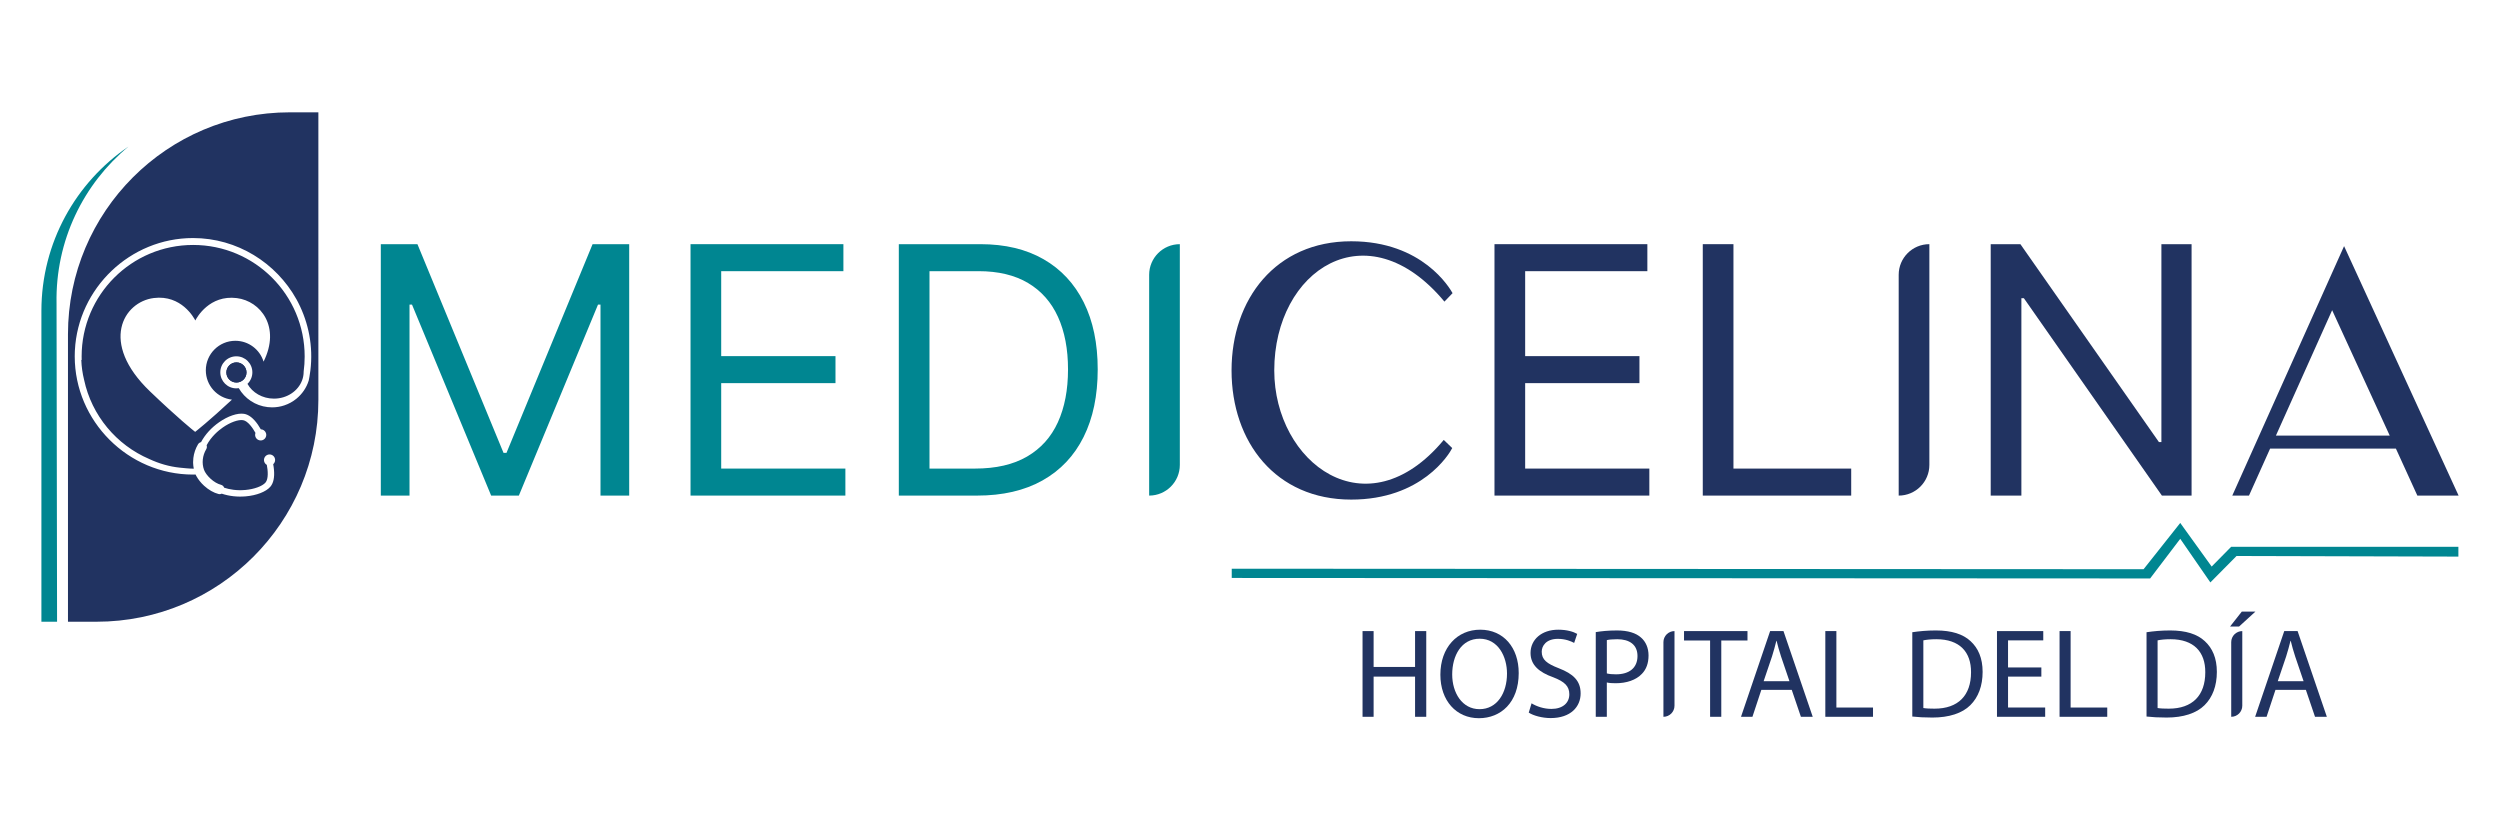
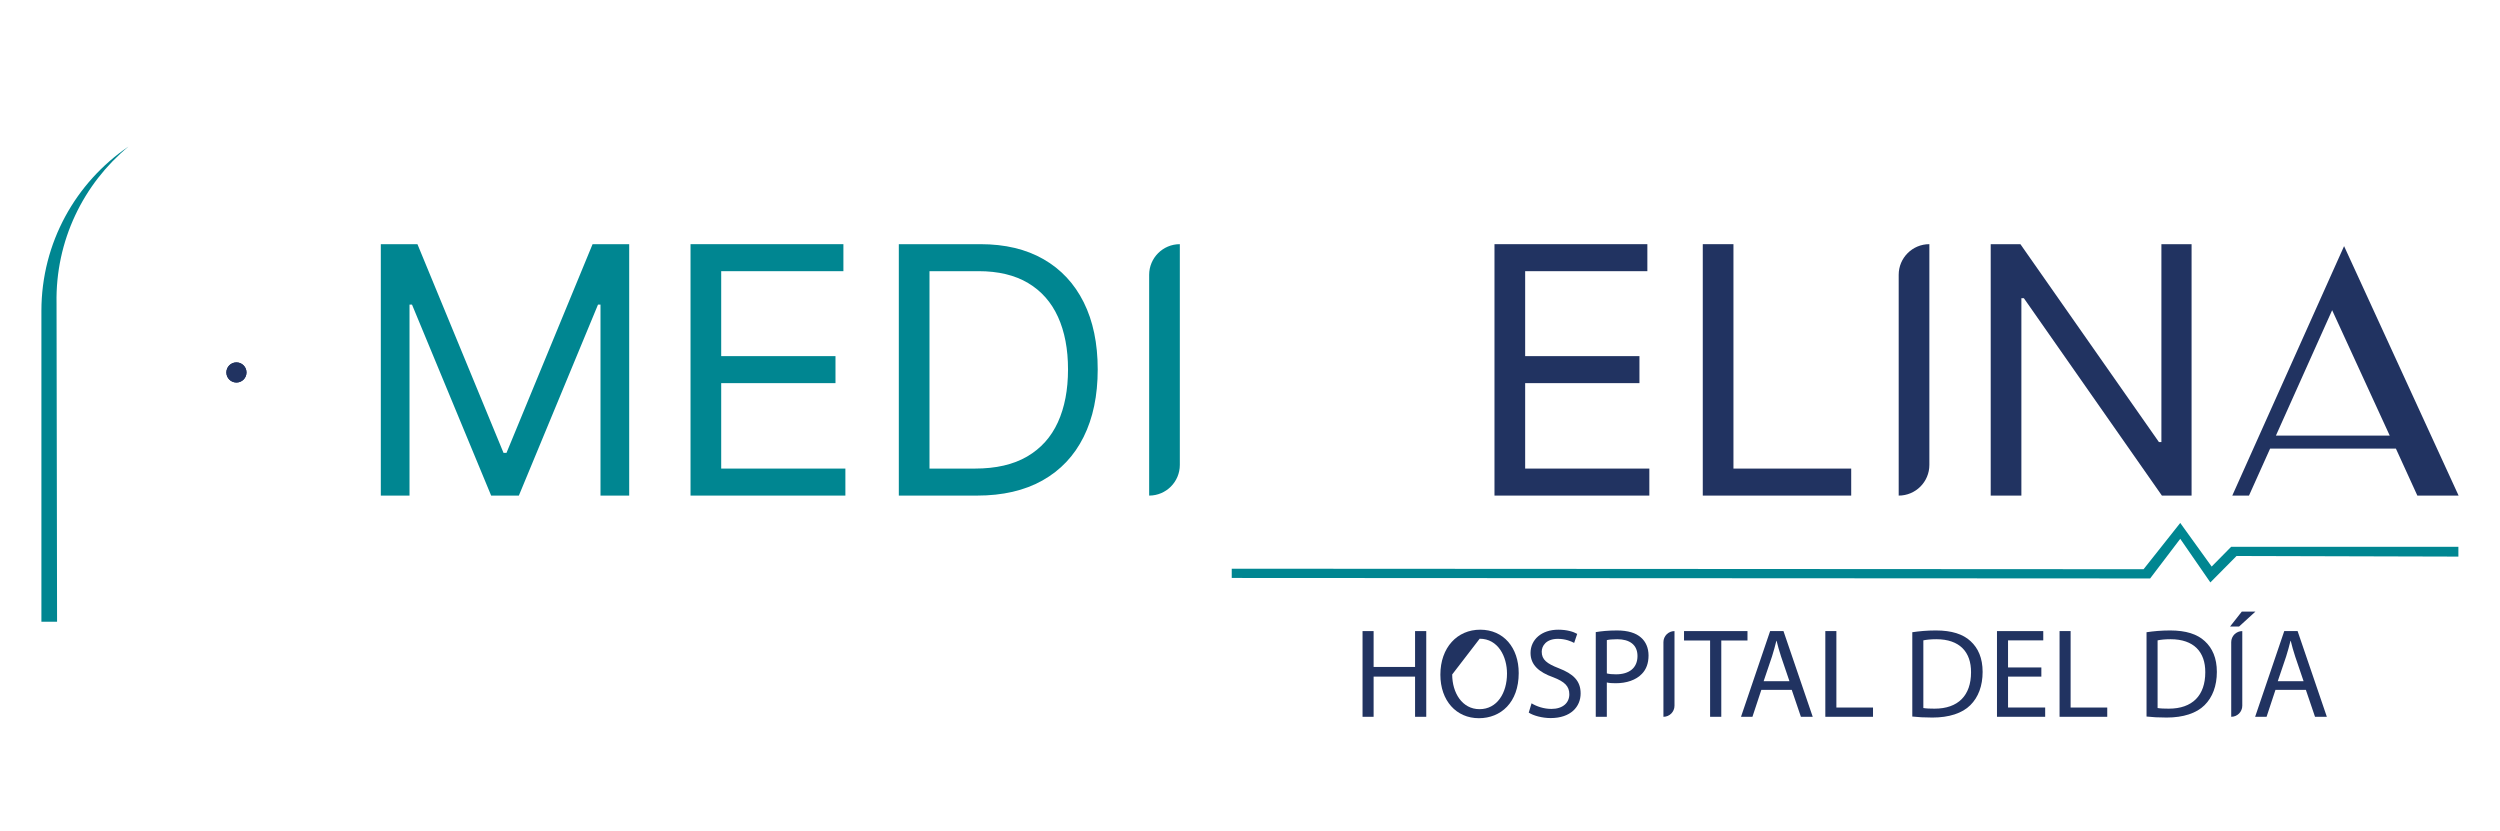
<svg xmlns="http://www.w3.org/2000/svg" version="1.1" id="Capa_1" x="0px" y="0px" viewBox="0 0 3251 1080" style="enable-background:new 0 0 3251 1080;" xml:space="preserve">
  <style type="text/css">
	.st0{fill:#213361;}
	.st1{fill:#008691;}
</style>
  <g>
    <g>
      <path class="st0" d="M2902.86,644.48l145.38-324.43l148.92,324.43h-53.63l-27.92-61.16h-163.55l-27.48,61.16H2902.86z     M2959.59,566.48h148.03l-74.9-163.1L2959.59,566.48z" />
      <path class="st1" d="M495.22,317.52h47.61l111.95,271.39h3.86l111.95-271.39h47.61v326.95h-37.32v-248.4h-3.22l-102.94,248.4    h-36.03l-102.94-248.4h-3.22v248.4h-37.32V317.52z" />
      <path class="st1" d="M897.96,644.47V317.52h198.8v35.12H937.85v110.47h148.62v35.12H937.85v111.11h161.49v35.12H897.96z" />
      <path class="st1" d="M1270.47,644.47h-101.65V317.52h106.16c31.95,0,59.3,6.52,82.03,19.56c22.73,13.04,40.16,31.72,52.27,56.03    c12.12,24.32,18.18,53.4,18.18,87.24c0,34.06-6.11,63.35-18.34,87.88c-12.22,24.53-30.02,43.37-53.4,56.51    C1332.34,637.89,1303.93,644.47,1270.47,644.47z M1208.71,609.34h59.19c27.23,0,49.81-5.21,67.71-15.64    c17.91-10.43,31.26-25.28,40.05-44.54c8.79-19.26,13.19-42.2,13.19-68.81c0-26.39-4.34-49.14-13.03-68.25    c-8.69-19.1-21.66-33.79-38.92-44.06c-17.27-10.27-38.76-15.41-64.5-15.41h-63.69V609.34z" />
      <path class="st1" d="M1534.25,317.52v287.06c0,22.03-17.86,39.89-39.89,39.89h0V357.41    C1494.36,335.37,1512.22,317.52,1534.25,317.52L1534.25,317.52z" />
      <path class="st0" d="M1943.43,644.47V317.52h198.8v35.12h-158.91v110.47h148.62v35.12h-148.62v111.11h161.49v35.12H1943.43z" />
      <path class="st0" d="M2214.29,644.47V317.52h39.89v291.83h153.12v35.12H2214.29z" />
      <path class="st0" d="M2508.95,317.52v287.06c0,22.03-17.86,39.89-39.89,39.89l0,0V357.34c0-22,17.83-39.83,39.83-39.83H2508.95z" />
      <path class="st0" d="M2849.93,317.52v326.95h-38.6l-179.5-256.71h-3.22v256.71h-39.89V317.52h38.6l180.14,257.34h3.22V317.52    H2849.93z" />
-       <path class="st0" d="M1888.49,582.66c-3.97,7.93-39.68,67.01-131.37,67.01c-98.3,0-155.61-74.94-155.61-167.96    c0-92.57,57.31-167.96,155.61-167.96c93.02,0,128.28,61.28,131.81,67.45l-10.58,11.02c-100.95-121.23-221.3-41-221.3,89.49    c0,119.91,119.91,211.16,220.41,90.37L1888.49,582.66z" />
      <path class="st0" d="M320.55,484.35c0,7.24-5.86,13.09-13.09,13.09c-7.24,0-13.1-5.86-13.1-13.09s5.87-13.1,13.1-13.1    C314.69,471.24,320.55,477.11,320.55,484.35z" />
-       <path class="st0" d="M376.91,146.06c-159.35,0-288.52,129.18-288.52,288.53V808.5h37.1c159.35,0,288.52-129.17,288.52-288.52    V146.06H376.91z M403.65,481.58v0.03c-0.35,2.86-0.78,5.73-1.29,8.58c-0.27,1.58-0.58,3.16-0.92,4.72c0,0.01,0,0.02,0,0.02    c-2.92,9.37-8.58,17.53-16.03,23.61c-4.58,3.72-9.83,6.65-15.56,8.57c-5.02,1.71-10.42,2.62-16.03,2.62    c-1.93,0-3.84-0.11-5.72-0.33c-16.12-1.81-29.9-11.27-37.6-24.61c-1.04,0.16-2.09,0.24-3.17,0.24c-11.51,0-20.84-9.33-20.84-20.84    c0-11.52,9.33-20.84,20.84-20.84c11.51,0,20.84,9.32,20.84,20.84c0,5.89-2.44,11.21-6.38,15c6.36,11.39,19.4,19.19,34.46,19.19    c17.03,0,31.48-9.98,36.61-23.83c0-0.01,0.01-0.01,0.01-0.01c1.29-3.51,2-7.24,2-11.14v-0.23c0.87-6.42,1.31-12.96,1.31-19.61    c0-80.09-64.92-145.02-145.02-145.02c-80.09,0-145.01,64.93-145.01,145.02c0,1.49,0.02,2.97,0.07,4.44    c-0.32,0.05-0.5,0.11-0.5,0.18c0.31,8.66,1.54,17.29,3.63,25.77c9.91,46.48,42.09,84.7,84.82,103    c12.64,5.9,26.01,9.79,39.67,11.19c4.48,0.46,12.51,1.31,17.12,1.31c0.34,0,0.68,0,1.03,0.01c-0.5-2.39-0.8-4.82-0.87-7.29    c-0.02-0.44-0.02-0.87-0.02-1.32c0-1.77,0.11-3.54,0.33-5.33c0.75-6.21,2.85-12.34,6.04-17.72c0.91-1.52,2.35-2.5,3.95-2.87    c5.24-9.8,13.37-18.79,23.52-25.87c11.53-8.07,23.95-12.24,32.38-10.92c6.14,0.96,12.2,5.66,17.98,13.98    c1.51,2.19,2.8,4.32,3.83,6.15c2.91,0.04,5.62,1.87,6.68,4.78c1.35,3.76-0.59,7.91-4.35,9.28c-3.76,1.35-7.91-0.58-9.28-4.34    c-0.61-1.71-0.56-3.48,0.02-5.03c-3.46-6.27-9.86-15.61-16.16-16.59c-6.2-0.97-16.78,2.85-26.33,9.52    c-5.6,3.9-14.96,11.65-21.02,23.1c0.57,1.65,0.42,3.52-0.54,5.15c-4.9,8.24-5.97,18.24-2.88,26.78c1.29,3.54,4.46,7.87,8.49,11.55    c4.31,3.96,9.21,6.83,13.46,7.9c2.05,0.51,3.62,1.99,4.31,3.84c6.81,2.26,15.98,3.93,27.33,2.95c11.6-1.01,22.16-4.85,26.31-9.57    c4.22-4.8,3.15-16.05,1.78-23.09c-1.44-0.82-2.62-2.14-3.25-3.84c-1.36-3.76,0.59-7.91,4.35-9.28s7.91,0.58,9.29,4.34    c1.05,2.91,0.13,6.03-2.07,7.95c0.38,2.07,0.77,4.54,0.99,7.18c0.9,10.08-0.72,17.57-4.83,22.24    c-5.64,6.42-17.84,11.16-31.86,12.37c-10.97,0.95-21.67-0.27-31.16-3.49c-1.26,0.61-2.74,0.8-4.22,0.44    c-6.28-1.56-12.97-5.4-18.84-10.78c-2.1-1.93-4.02-4-5.7-6.12c-1.62-2.03-3.01-4.1-4.12-6.14l-0.08,0.02    c-0.36-0.72-0.72-1.49-1.06-2.3c-1.14,0.03-2.28,0.04-3.42,0.04c-84.37,0-153.8-69.42-153.8-153.79c0-1.83,0.04-3.64,0.11-5.44    c0.01-0.32,0.02-0.65,0.03-0.96c0.02-0.48,0.04-0.98,0.07-1.46c4.15-80.78,71.86-145.93,153.59-145.93    c57.55,0,108.14,32.31,134.5,79.62c0.21,0.37,0.42,0.75,0.62,1.13c0.17,0.33,0.36,0.67,0.55,1.01c0.19,0.34,0.36,0.68,0.55,1.03    c0.19,0.36,0.37,0.73,0.57,1.1C401.32,419.91,407.41,450.41,403.65,481.58z M301.63,519.7c-29.72,27.78-47.85,41.91-47.85,41.91    c-2.83-2.23-22.4-17.84-58.71-52.63c-66.32-63.54-34.47-116.51,4.92-121.42c35.87-4.48,52.26,25.79,53.99,29.21    c1.97-3.84,18.38-33.57,53.96-29.13c31,3.87,57.31,37.5,34.8,82.63c-4.82-15.69-19.43-27.1-36.7-27.1    c-21.2,0-38.39,17.19-38.39,38.39C267.64,501.27,282.51,517.52,301.63,519.7z" />
      <path class="st1" d="M73.53,394.49l0.68,413.99H53.84V404.33c0-88.86,44.88-167.24,113.2-213.72    C108.61,239.07,71.97,312.7,73.53,394.49z" />
      <g>
        <path class="st0" d="M307.46,497.44c-7.24,0-13.1-5.86-13.1-13.09s5.87-13.1,13.1-13.1c7.23,0,13.09,5.87,13.09,13.1     S314.69,497.44,307.46,497.44z" />
      </g>
      <polygon class="st1" points="3196.88,711.07 3196.88,723.8 2908.39,723.01 2874.35,757.38 2835.19,700.67 2796.03,752.23     1601.75,751.58 1601.75,739.55 2787.52,740.2 2835.19,680.05 2876.05,736.76 2901.38,711.07   " />
    </g>
    <g>
      <path class="st0" d="M1786.24,820.67v46.63h53.91v-46.63h14.55v111.46h-14.55v-52.26h-53.91v52.26h-14.39V820.67H1786.24z" />
-       <path class="st0" d="M1974.93,875.24c0,38.37-23.32,58.71-51.76,58.71c-29.44,0-50.11-22.82-50.11-56.56    c0-35.39,21.99-58.54,51.76-58.54C1955.25,818.85,1974.93,842.16,1974.93,875.24z M1888.44,877.06c0,23.81,12.9,45.15,35.55,45.15    c22.82,0,35.72-21,35.72-46.3c0-22.16-11.58-45.31-35.55-45.31C1900.35,830.59,1888.44,852.58,1888.44,877.06z" />
+       <path class="st0" d="M1974.93,875.24c0,38.37-23.32,58.71-51.76,58.71c-29.44,0-50.11-22.82-50.11-56.56    c0-35.39,21.99-58.54,51.76-58.54C1955.25,818.85,1974.93,842.16,1974.93,875.24z M1888.44,877.06c0,23.81,12.9,45.15,35.55,45.15    c22.82,0,35.72-21,35.72-46.3c0-22.16-11.58-45.31-35.55-45.31z" />
      <path class="st0" d="M1991.63,914.6c6.45,3.97,15.88,7.28,25.8,7.28c14.72,0,23.32-7.77,23.32-19.02c0-10.42-5.95-16.37-21-22.16    c-18.19-6.45-29.44-15.88-29.44-31.59c0-17.36,14.39-30.26,36.05-30.26c11.41,0,19.68,2.65,24.64,5.46l-3.97,11.74    c-3.64-1.98-11.08-5.29-21.17-5.29c-15.21,0-21,9.1-21,16.7c0,10.42,6.78,15.54,22.16,21.5c18.85,7.28,28.44,16.37,28.44,32.74    c0,17.2-12.73,32.08-39.03,32.08c-10.75,0-22.49-3.14-28.44-7.11L1991.63,914.6z" />
      <path class="st0" d="M2075.14,821.99c6.95-1.16,16.04-2.15,27.62-2.15c14.22,0,24.64,3.31,31.25,9.26    c6.12,5.29,9.76,13.39,9.76,23.32c0,10.09-2.98,18.03-8.6,23.81c-7.61,8.1-20.01,12.24-34.07,12.24c-4.3,0-8.27-0.17-11.58-0.99    v44.65h-14.39V821.99z M2089.53,875.73c3.14,0.83,7.11,1.16,11.91,1.16c17.36,0,27.95-8.43,27.95-23.81    c0-14.72-10.42-21.83-26.29-21.83c-6.28,0-11.08,0.5-13.56,1.16V875.73z" />
      <path class="st0" d="M2177.51,820.67v97.07c0,7.95-6.44,14.39-14.39,14.39l0,0v-97.07    C2163.12,827.11,2169.56,820.67,2177.51,820.67L2177.51,820.67z" />
      <path class="st0" d="M2223.81,832.9h-33.9v-12.24h82.52v12.24h-34.07v99.22h-14.55V832.9z" />
      <path class="st0" d="M2290.45,897.07l-11.58,35.06H2264l37.87-111.46h17.36l38.04,111.46h-15.38l-11.91-35.06H2290.45z     M2327,885.82l-10.91-32.08c-2.48-7.28-4.13-13.89-5.79-20.34h-0.33c-1.65,6.61-3.47,13.39-5.62,20.17l-10.91,32.25H2327z" />
      <path class="st0" d="M2373.64,820.67h14.39v99.39h47.63v12.07h-62.01V820.67z" />
      <path class="st0" d="M2486.75,822.15c8.76-1.32,19.18-2.32,30.59-2.32c20.67,0,35.39,4.8,45.15,13.89    c9.92,9.1,15.71,21.99,15.71,40.02c0,18.19-5.62,33.07-16.04,43.33c-10.42,10.42-27.62,16.04-49.28,16.04    c-10.25,0-18.85-0.5-26.13-1.32V822.15z M2501.13,920.72c3.64,0.66,8.93,0.83,14.55,0.83c30.76,0,47.46-17.2,47.46-47.3    c0.17-26.29-14.72-43-45.15-43c-7.44,0-13.06,0.66-16.87,1.49V920.72z" />
      <path class="st0" d="M2654.59,879.87h-43.33v40.18h48.29v12.07h-62.68V820.67h60.19v12.07h-45.81v35.22h43.33V879.87z" />
      <path class="st0" d="M2678.24,820.67h14.39v99.39h47.63v12.07h-62.01V820.67z" />
      <path class="st0" d="M2791.35,822.15c8.76-1.32,19.18-2.32,30.59-2.32c20.67,0,35.39,4.8,45.15,13.89    c9.92,9.1,15.71,21.99,15.71,40.02c0,18.19-5.62,33.07-16.04,43.33c-10.42,10.42-27.62,16.04-49.28,16.04    c-10.25,0-18.85-0.5-26.13-1.32V822.15z M2805.74,920.72c3.64,0.66,8.93,0.83,14.55,0.83c30.76,0,47.46-17.2,47.46-47.3    c0.17-26.29-14.72-43-45.15-43c-7.44,0-13.06,0.66-16.87,1.49V920.72z" />
      <path class="st0" d="M2932.9,795.36l-21.17,19.35H2900l15.21-19.35H2932.9z M2915.87,820.67v97.07c0,7.95-6.44,14.39-14.39,14.39    l0,0v-97.07C2901.48,827.11,2907.93,820.67,2915.87,820.67L2915.87,820.67z" />
      <path class="st0" d="M2959.03,897.07l-11.58,35.06h-14.88l37.87-111.46h17.36l38.03,111.46h-15.38l-11.91-35.06H2959.03z     M2995.58,885.82l-10.91-32.08c-2.48-7.28-4.13-13.89-5.79-20.34h-0.33c-1.65,6.61-3.47,13.39-5.62,20.17l-10.91,32.25H2995.58z" />
    </g>
  </g>
</svg>